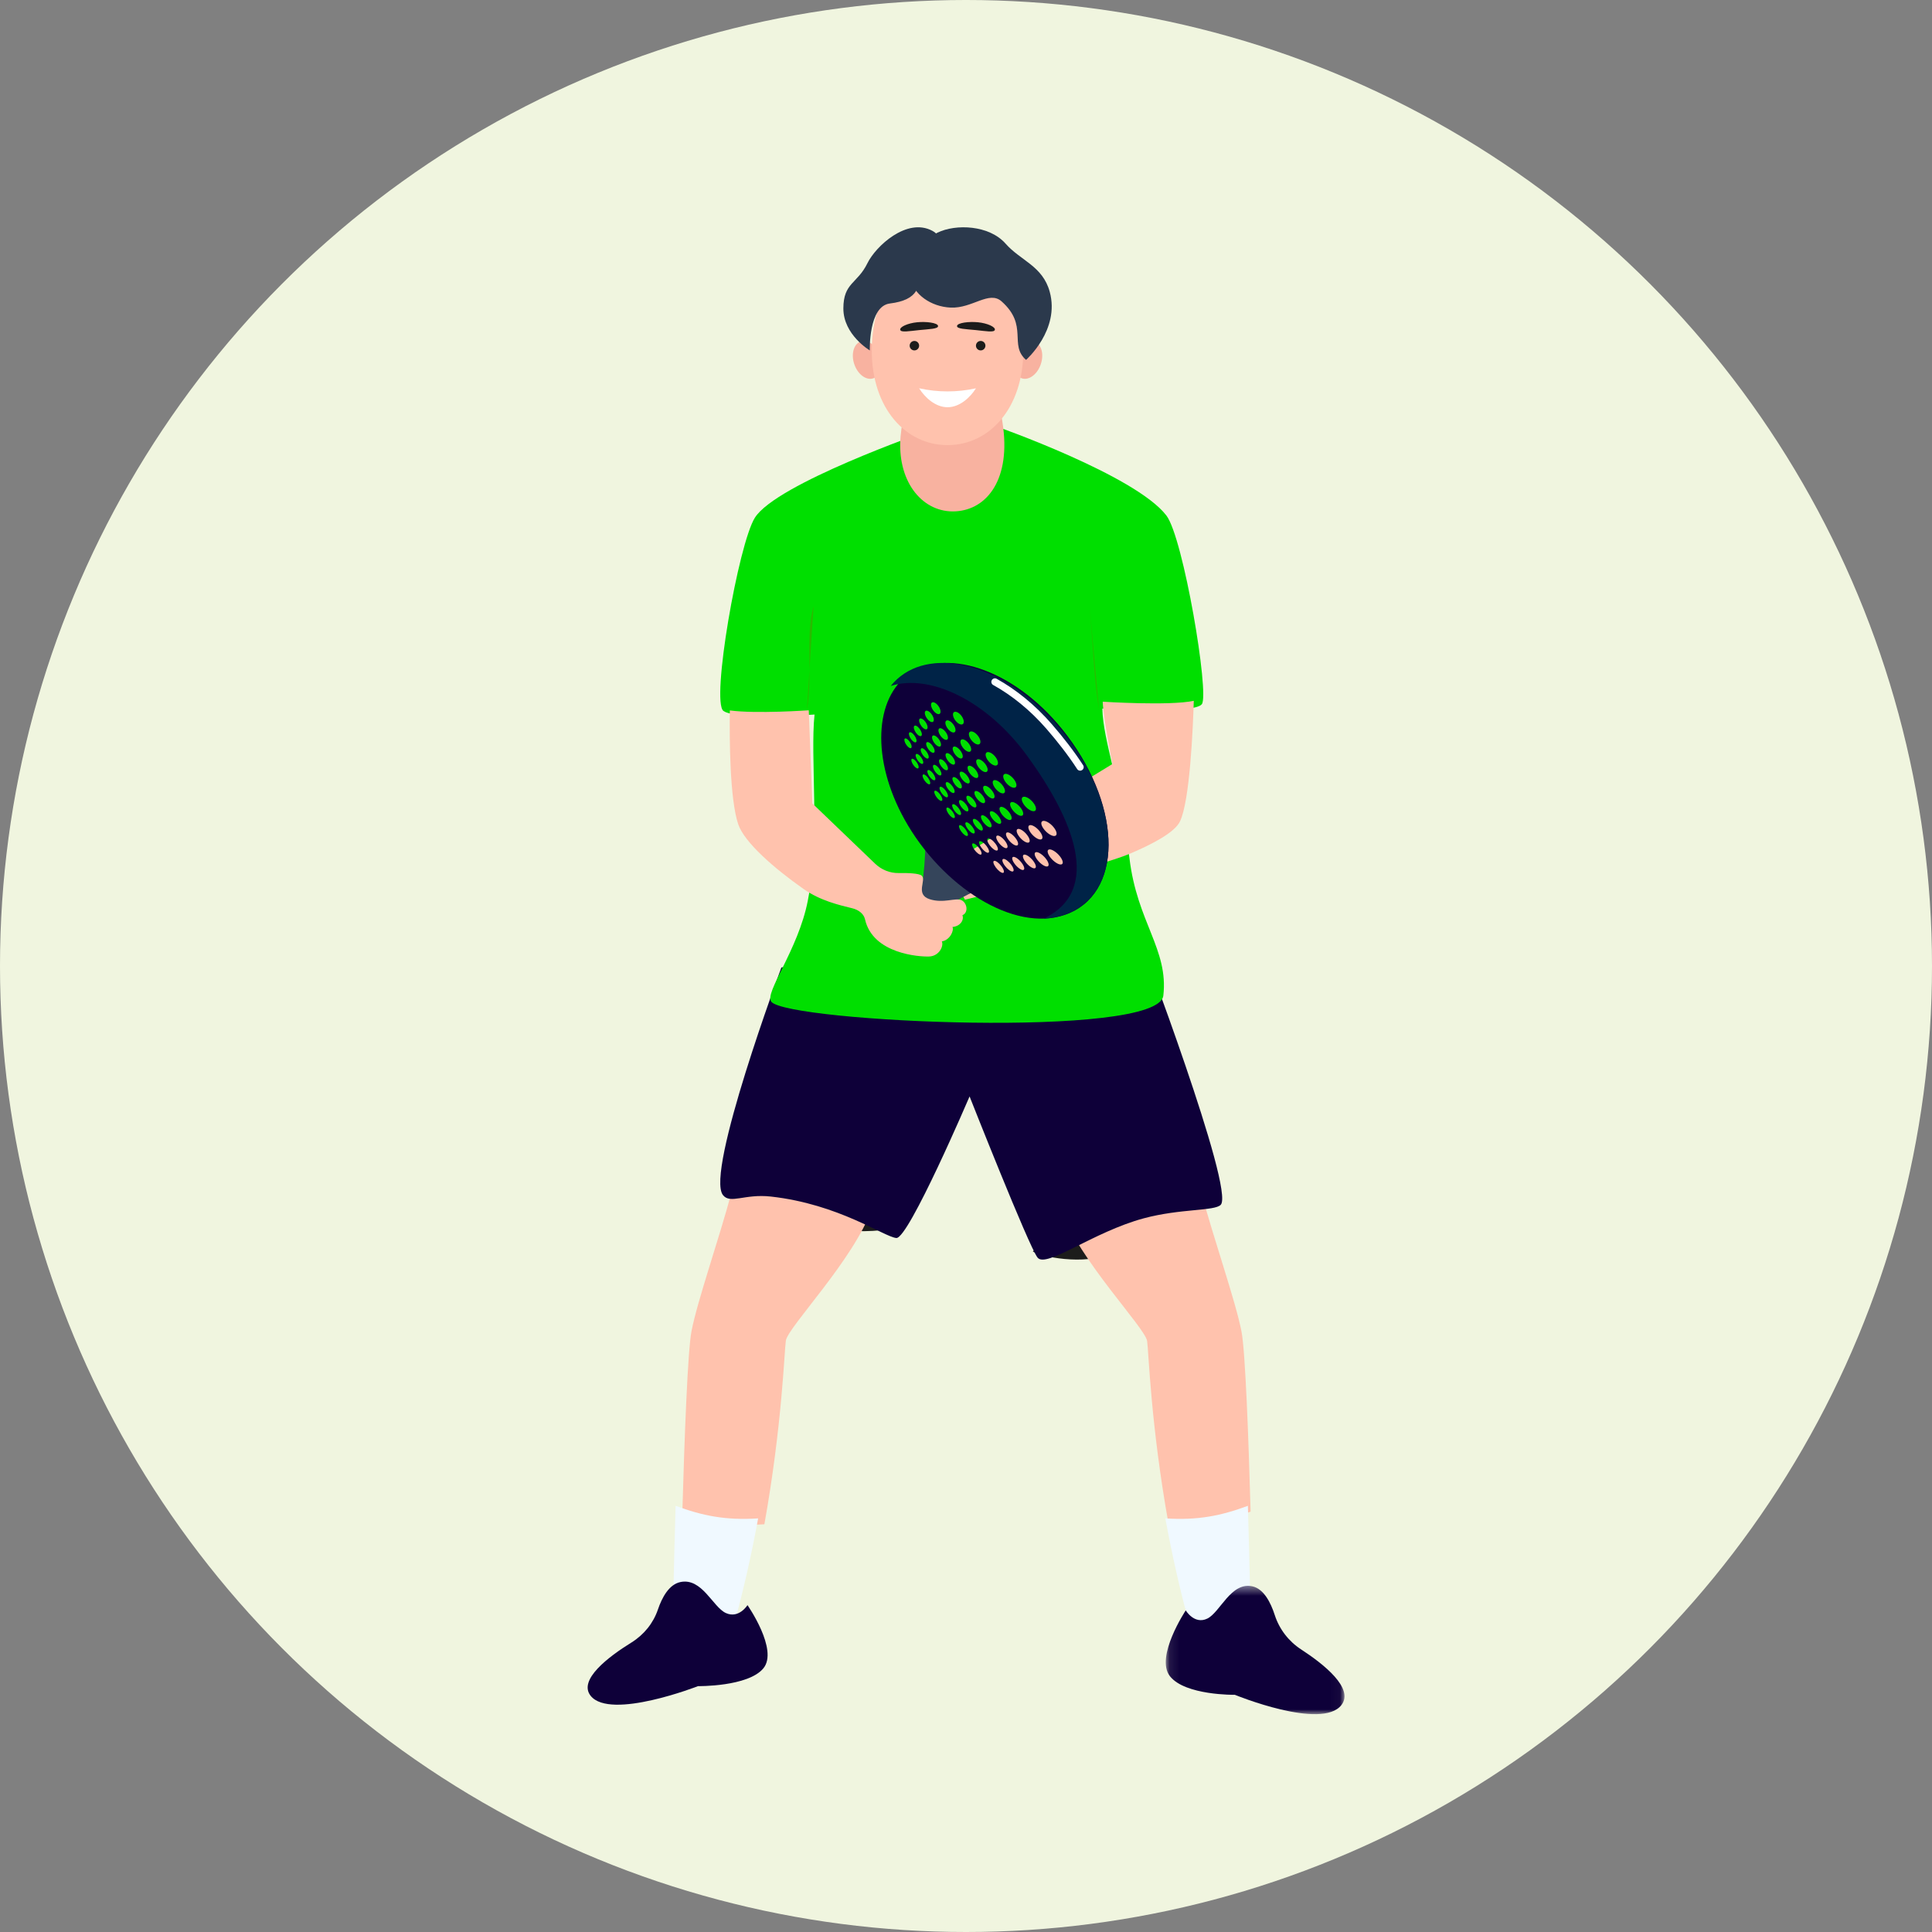
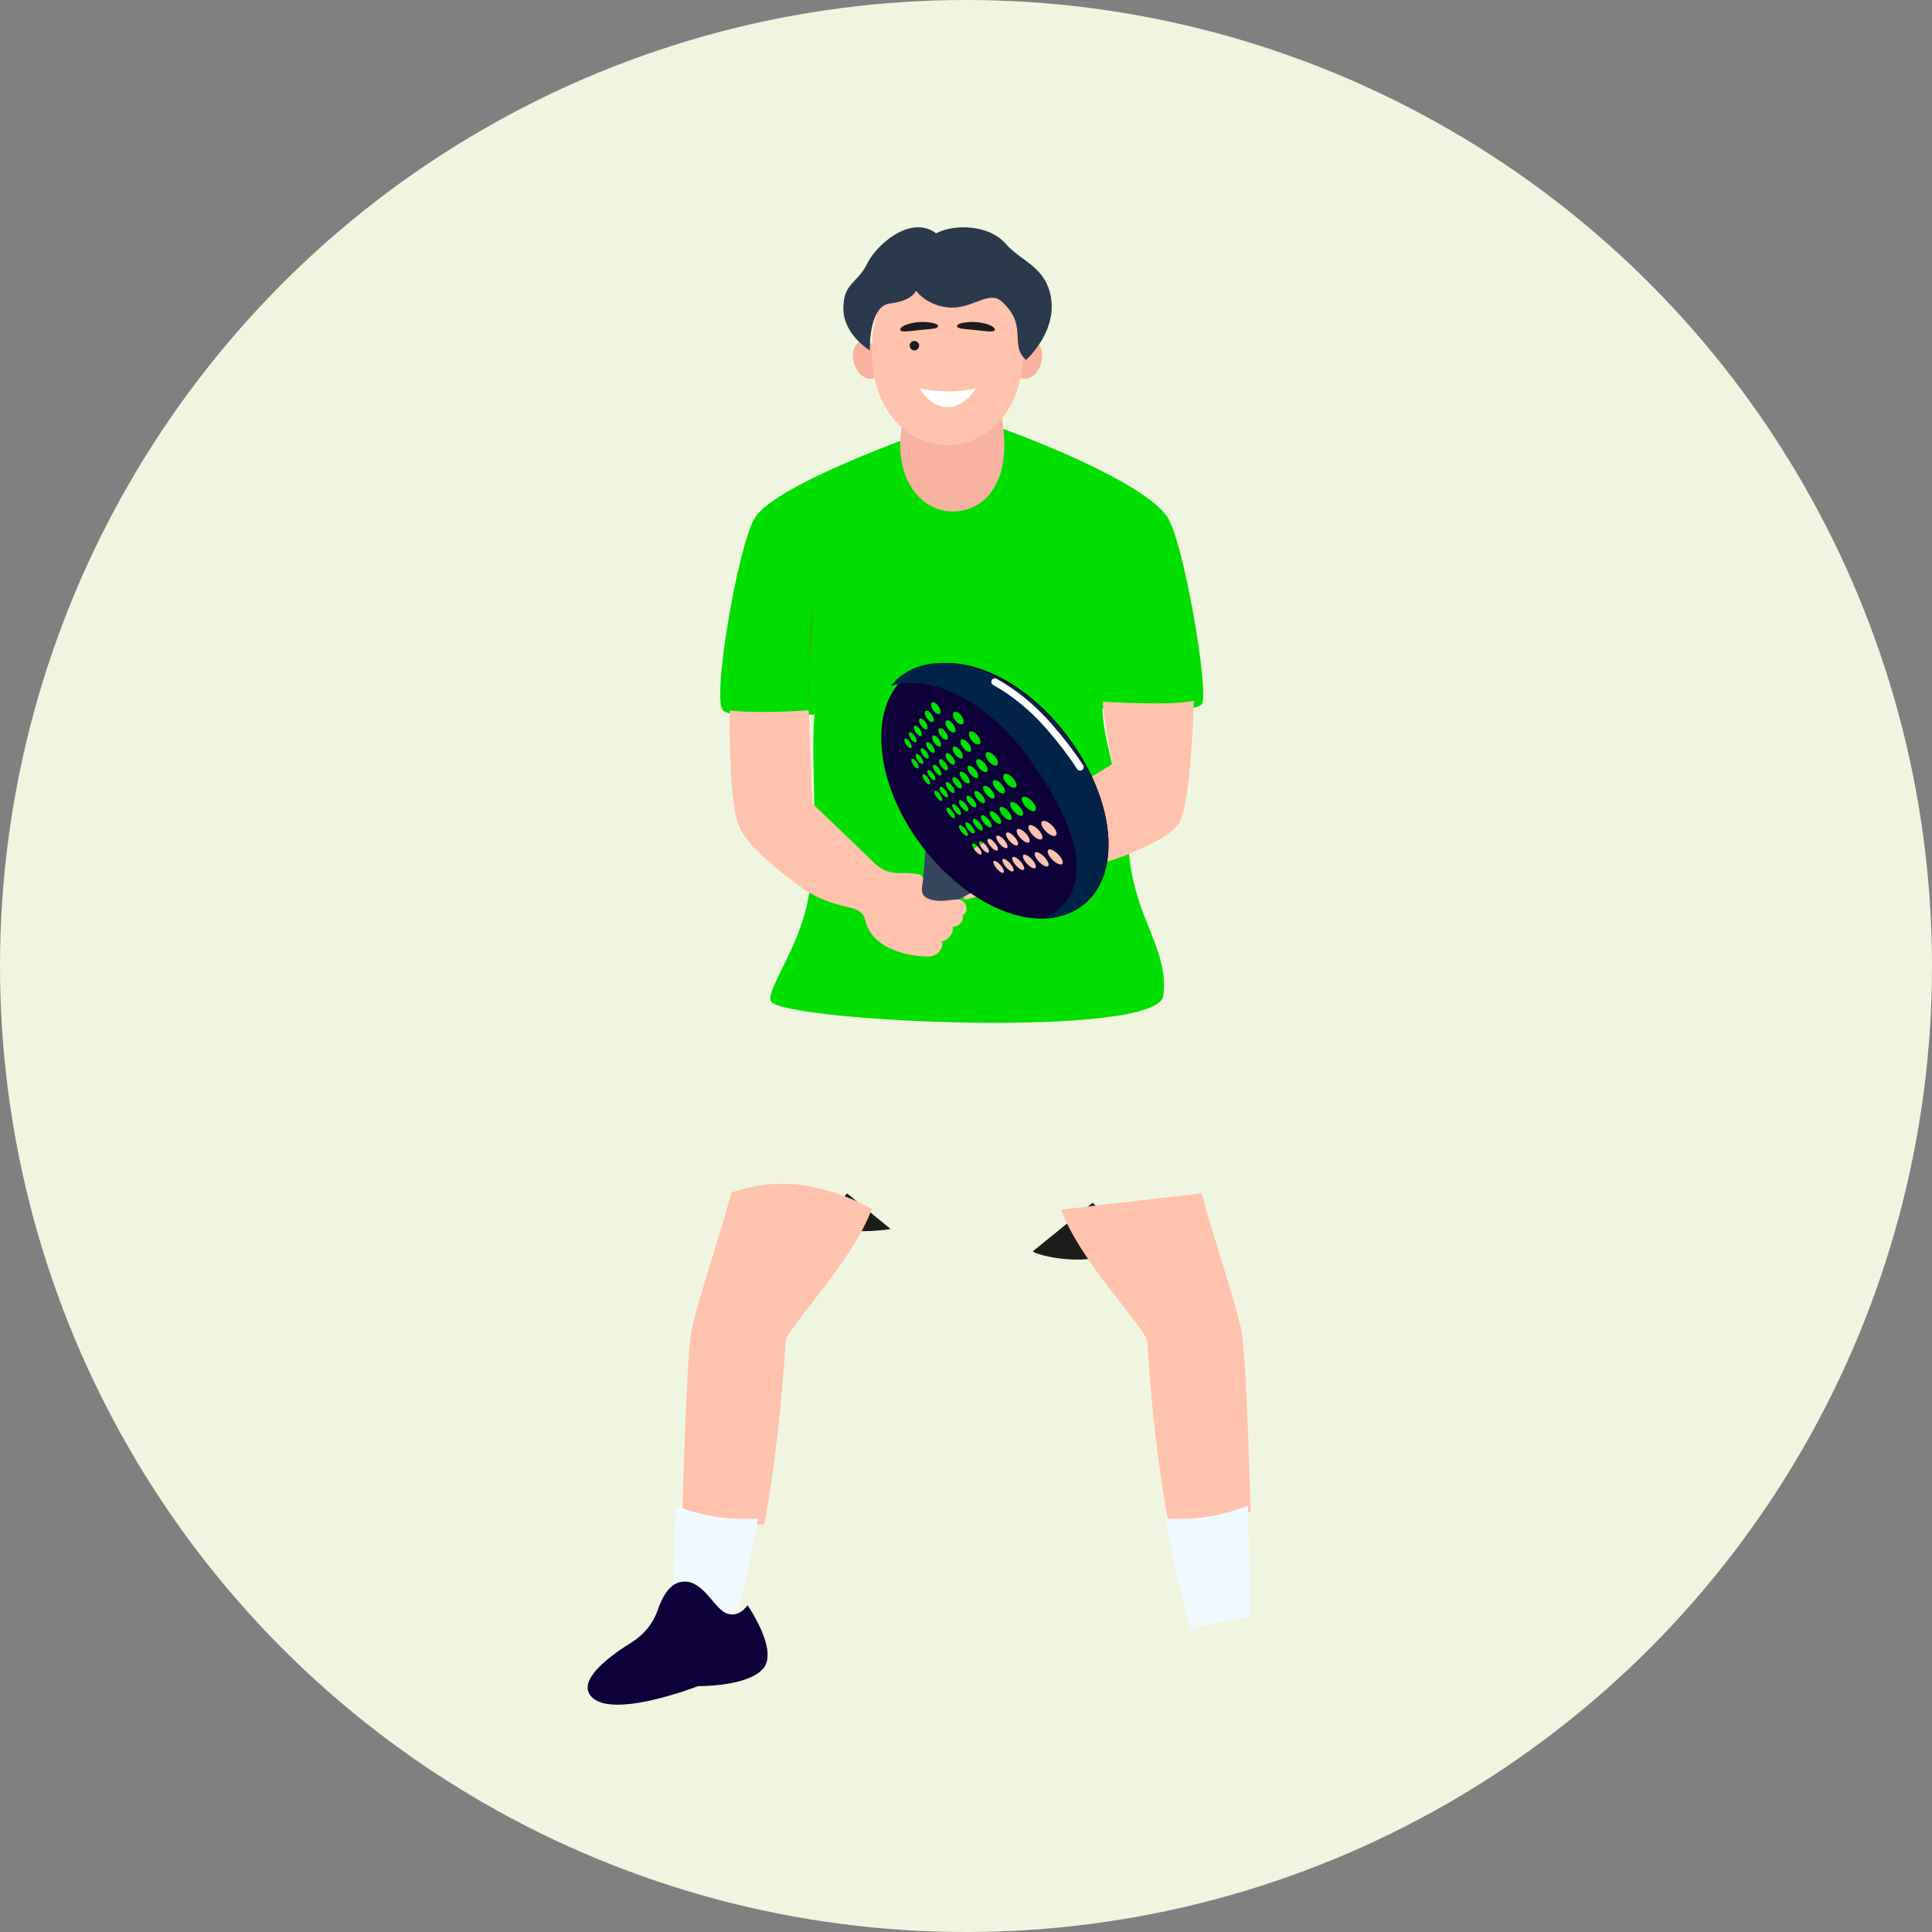
<svg xmlns="http://www.w3.org/2000/svg" width="204" height="204" viewBox="0 0 204 204" fill="none">
  <rect x="0" y="0" width="204" height="204" fill="#808080" stroke="none" />
  <circle cx="102" cy="102" r="102" fill="#F0F5DF" />
  <path fill-rule="evenodd" clip-rule="evenodd" d="M94.051 129.776C94.051 129.776 90.776 130.307 88.793 129.733C86.809 129.159 89.431 126 89.431 126L94.051 129.776Z" fill="#1C1C1B" />
  <path fill-rule="evenodd" clip-rule="evenodd" d="M92.051 127.638C90.19 132.964 83.201 140.126 82.979 141.551C82.815 142.611 82.593 150.461 80.711 160.947C77.285 161.173 74.858 160.662 72.051 159.608C72.273 151.812 72.611 142.638 73.019 140.54C73.642 137.328 75.926 130.812 77.237 125.916C82.043 124.227 86.986 124.915 92.051 127.638Z" fill="#FFC2AD" />
  <path fill-rule="evenodd" clip-rule="evenodd" d="M109.051 132.133C109.778 132.679 114.577 133.66 117.212 132.345C119.87 131.018 115.364 127 115.364 127L109.051 132.133Z" fill="#1C1C1B" />
  <path fill-rule="evenodd" clip-rule="evenodd" d="M132.051 159.611C129.248 160.663 126.821 161.173 123.394 160.947C121.506 150.486 121.284 142.655 121.126 141.598C120.903 140.175 113.907 133.031 112.051 127.718L126.869 126C128.18 130.884 130.465 137.384 131.089 140.589C131.496 142.682 131.834 151.834 132.051 159.611Z" fill="#FFC2AD" />
-   <path fill-rule="evenodd" clip-rule="evenodd" d="M82.51 102.152C82.51 102.152 74.448 123.784 76.338 126.189C77.108 127.168 78.618 126.036 81.386 126.343C88.609 127.144 93.354 130.609 94.644 130.72C95.935 130.832 102.378 115.773 102.378 115.773C102.378 115.773 108.645 131.646 109.557 132.791C110.468 133.936 115.436 130.077 120.768 128.643C124.633 127.602 128.264 127.889 128.897 127.216C130.407 125.616 120.305 99 120.305 99L82.51 102.152Z" fill="#0E0039" />
  <path fill-rule="evenodd" clip-rule="evenodd" d="M80.051 160.327C79.386 163.955 78.519 167.908 77.376 172L71.051 170.631C71.051 170.631 71.152 165.266 71.338 159C74.163 160.044 76.604 160.55 80.051 160.327Z" fill="#F0F9FF" />
  <path fill-rule="evenodd" clip-rule="evenodd" d="M132.051 170.631L125.723 172C124.579 167.908 123.716 163.955 123.051 160.327C126.5 160.55 128.943 160.044 131.764 159C131.95 165.266 132.051 170.631 132.051 170.631Z" fill="#F0F9FF" />
  <mask id="mask0_94_4482" style="mask-type:alpha" maskUnits="userSpaceOnUse" x="123" y="167" width="19" height="14">
-     <path fill-rule="evenodd" clip-rule="evenodd" d="M123.094 167.448H141.966V181H123.094V167.448Z" fill="white" />
-   </mask>
+     </mask>
  <g mask="url(#mask0_94_4482)">
-     <path fill-rule="evenodd" clip-rule="evenodd" d="M127.477 170.908C128.846 170.247 129.976 166.99 132.253 167.503C133.445 167.772 134.176 169.217 134.601 170.533C135.085 172.027 136.068 173.306 137.391 174.167C139.774 175.717 143.003 178.272 141.643 180.033C139.569 182.719 130.389 178.956 130.389 178.956C130.389 178.956 125.14 179.033 123.536 176.995C121.932 174.957 125.204 170.04 125.204 170.04C125.204 170.04 126.107 171.568 127.477 170.908Z" fill="#0E0039" />
-   </g>
+     </g>
  <path fill-rule="evenodd" clip-rule="evenodd" d="M76.639 170.318C75.26 169.685 74.122 166.56 71.831 167.052C70.63 167.31 69.894 168.697 69.466 169.959C68.979 171.392 67.989 172.619 66.656 173.445C64.257 174.932 61.007 177.383 62.376 179.072C64.464 181.649 73.706 178.039 73.706 178.039C73.706 178.039 78.991 178.113 80.605 176.158C82.22 174.203 78.927 169.486 78.927 169.486C78.927 169.486 78.018 170.952 76.639 170.318Z" fill="#0E0039" />
  <path fill-rule="evenodd" clip-rule="evenodd" d="M97.797 45.554C97.797 45.554 81.972 51.056 79.707 54.667C77.965 57.445 75.062 74.096 76.387 75.066C77.712 76.036 86.008 75.448 86.008 75.448C85.529 79.999 86.623 88.273 85.295 95.111C84.285 100.314 80.665 104.848 81.443 105.777C83.243 107.927 122.311 109.723 122.836 105.13C123.397 100.239 120.06 97.38 119.259 90.609C118.326 82.719 116.482 78.296 116.395 74.82C116.395 74.82 126.084 75.44 126.903 74.354C127.722 73.269 124.951 56.759 123.154 54.426C119.868 50.162 105.134 45 105.134 45L97.797 45.554Z" fill="#00DF00" />
  <path fill-rule="evenodd" clip-rule="evenodd" d="M126.051 74C125.966 76.916 125.637 84.573 124.591 86.739C124.044 87.879 121.745 89.112 119.286 90.149C115.936 91.572 101.886 95 101.886 95L100.051 91.324L117.465 80.668C117.465 80.668 116.505 75.874 116.435 74.092C116.435 74.092 123.46 74.548 126.051 74Z" fill="#FFC2AD" />
  <path fill-rule="evenodd" clip-rule="evenodd" d="M97.722 89C97.637 92.284 97.333 94.987 96.051 98C100.323 95.383 102.04 94.365 106.051 92.739L97.722 89Z" fill="#35455B" />
  <path fill-rule="evenodd" clip-rule="evenodd" d="M101.623 96.637C101.812 97.141 101.412 97.802 100.575 97.878C100.753 98.275 100.294 99.268 99.451 99.402C99.673 99.923 99.138 100.966 98.101 100.997C97.123 101.035 92.158 100.743 91.334 97.061C91.198 96.455 90.611 96.057 90.005 95.908C88.659 95.576 86.623 95.115 84.851 93.871C81.772 91.702 78.596 88.963 77.942 87.013C77.062 84.371 77.019 78.152 77.062 75.016C79.892 75.387 85.397 75 85.397 75L85.78 84.838L92.408 91.2C93.076 91.841 93.97 92.201 94.898 92.186C95.868 92.17 97.035 92.208 97.329 92.464C97.847 92.926 96.594 94.445 98.171 94.95C99.629 95.413 100.883 94.768 101.504 95.042C102.125 95.321 102.287 96.357 101.623 96.637Z" fill="#FFC2AD" />
  <path fill-rule="evenodd" clip-rule="evenodd" d="M112.046 91.28C111.773 91.319 111.274 90.997 110.929 90.564C110.587 90.135 110.517 89.747 110.774 89.694C111.035 89.64 111.538 89.951 111.896 90.394C112.257 90.841 112.323 91.239 112.046 91.28ZM110.576 91.493C110.329 91.529 109.869 91.22 109.548 90.807C109.228 90.397 109.155 90.03 109.388 89.981C109.625 89.932 110.088 90.232 110.422 90.653C110.758 91.079 110.826 91.456 110.576 91.493ZM109.244 91.686C109.021 91.718 108.595 91.422 108.293 91.027C107.993 90.636 107.92 90.286 108.131 90.242C108.346 90.197 108.775 90.484 109.087 90.887C109.402 91.294 109.472 91.652 109.244 91.686ZM108.033 91.861C107.829 91.891 107.434 91.606 107.149 91.228C106.866 90.853 106.793 90.52 106.986 90.48C107.182 90.439 107.58 90.715 107.874 91.101C108.169 91.49 108.24 91.831 108.033 91.861ZM106.926 92.022C106.739 92.049 106.37 91.775 106.101 91.412C105.834 91.052 105.761 90.733 105.938 90.696C106.118 90.659 106.489 90.926 106.765 91.295C107.044 91.668 107.115 91.994 106.926 92.022ZM105.91 92.169C105.738 92.194 105.393 91.93 105.139 91.582C104.886 91.235 104.813 90.93 104.976 90.895C105.141 90.862 105.488 91.119 105.749 91.474C106.013 91.831 106.085 92.144 105.91 92.169ZM104.503 89.255C104.247 88.91 104.171 88.592 104.332 88.54C104.496 88.487 104.844 88.728 105.108 89.082C105.375 89.438 105.45 89.764 105.276 89.807C105.106 89.85 104.76 89.602 104.503 89.255ZM104.349 90.041C104.192 90.08 103.868 89.84 103.624 89.506C103.382 89.174 103.306 88.869 103.454 88.821C103.605 88.773 103.931 89.007 104.182 89.347C104.434 89.689 104.508 90.001 104.349 90.041ZM103.569 90.238C103.423 90.275 103.116 90.04 102.883 89.717C102.652 89.397 102.577 89.103 102.715 89.058C102.856 89.013 103.164 89.241 103.403 89.569C103.643 89.9 103.717 90.2 103.569 90.238ZM102.171 87.516C101.938 87.197 101.86 86.893 101.995 86.833C102.133 86.771 102.439 86.984 102.68 87.309C102.921 87.637 102.999 87.948 102.854 88.002C102.71 88.055 102.405 87.837 102.171 87.516ZM102.141 88.266C102.008 88.315 101.718 88.102 101.495 87.792C101.272 87.483 101.195 87.19 101.321 87.133C101.449 87.076 101.739 87.283 101.969 87.599C102.2 87.915 102.277 88.216 102.141 88.266ZM100.776 85.606C100.553 85.301 100.473 84.997 100.596 84.924C100.721 84.851 101.009 85.043 101.24 85.355C101.471 85.67 101.552 85.98 101.42 86.047C101.289 86.113 101.001 85.913 100.776 85.606ZM100.77 86.371C100.648 86.433 100.375 86.239 100.16 85.94C99.947 85.643 99.867 85.35 99.982 85.283C100.099 85.215 100.372 85.403 100.593 85.706C100.814 86.011 100.893 86.31 100.77 86.371ZM99.437 83.772C99.223 83.478 99.14 83.175 99.252 83.092C99.366 83.008 99.637 83.181 99.858 83.48C100.081 83.783 100.163 84.092 100.043 84.17C99.924 84.246 99.653 84.067 99.437 83.772ZM99.452 84.552C99.341 84.623 99.084 84.447 98.877 84.159C98.671 83.874 98.589 83.582 98.694 83.505C98.801 83.426 99.058 83.597 99.27 83.887C99.483 84.18 99.564 84.479 99.452 84.552ZM98.15 82.008C97.943 81.726 97.859 81.424 97.96 81.331C98.063 81.237 98.319 81.393 98.531 81.68C98.745 81.971 98.83 82.279 98.72 82.368C98.613 82.455 98.357 82.293 98.15 82.008ZM98.184 82.8C98.083 82.882 97.84 82.722 97.641 82.445C97.443 82.171 97.36 81.88 97.455 81.793C97.551 81.705 97.794 81.859 97.998 82.139C98.203 82.421 98.287 82.718 98.184 82.8ZM96.912 80.312C96.713 80.04 96.626 79.74 96.718 79.638C96.811 79.534 97.052 79.673 97.256 79.95C97.462 80.229 97.548 80.536 97.449 80.634C97.352 80.731 97.111 80.585 96.912 80.312ZM96.964 81.115C96.872 81.206 96.643 81.061 96.451 80.795C96.26 80.53 96.175 80.24 96.261 80.145C96.348 80.048 96.578 80.186 96.774 80.456C96.971 80.727 97.057 81.024 96.964 81.115ZM95.719 78.679C95.528 78.417 95.44 78.117 95.522 78.008C95.606 77.896 95.833 78.02 96.029 78.286C96.227 78.554 96.315 78.861 96.226 78.967C96.138 79.073 95.911 78.942 95.719 78.679ZM96.006 77.362C96.097 77.242 96.336 77.365 96.541 77.639C96.748 77.915 96.838 78.235 96.742 78.349C96.648 78.463 96.408 78.332 96.207 78.061C96.008 77.792 95.918 77.48 96.006 77.362ZM96.527 76.666C96.624 76.537 96.877 76.659 97.093 76.942C97.309 77.227 97.401 77.561 97.298 77.684C97.196 77.806 96.943 77.676 96.733 77.397C96.523 77.12 96.432 76.794 96.527 76.666ZM97.09 75.916C97.194 75.777 97.463 75.897 97.688 76.188C97.916 76.482 98.01 76.831 97.898 76.965C97.788 77.097 97.519 76.968 97.299 76.68C97.08 76.395 96.986 76.054 97.09 75.916ZM97.698 75.104C97.812 74.953 98.097 75.07 98.335 75.371C98.574 75.674 98.67 76.041 98.549 76.186C98.429 76.329 98.144 76.202 97.912 75.905C97.682 75.61 97.587 75.253 97.698 75.104ZM98.359 74.222C98.483 74.057 98.787 74.171 99.037 74.482C99.29 74.795 99.388 75.18 99.256 75.339C99.126 75.495 98.822 75.37 98.578 75.063C98.335 74.759 98.238 74.384 98.359 74.222ZM99.825 77.256C100.076 77.572 100.169 77.942 100.034 78.076C99.9 78.208 99.596 78.061 99.353 77.751C99.113 77.443 99.02 77.084 99.145 76.945C99.271 76.804 99.576 76.941 99.825 77.256ZM99.885 76.123C100.024 75.969 100.349 76.105 100.612 76.43C100.877 76.758 100.972 77.147 100.824 77.293C100.678 77.437 100.353 77.291 100.097 76.97C99.844 76.652 99.749 76.274 99.885 76.123ZM100.693 75.226C100.845 75.057 101.194 75.19 101.473 75.527C101.754 75.867 101.85 76.277 101.688 76.438C101.528 76.595 101.181 76.45 100.91 76.118C100.641 75.789 100.544 75.391 100.693 75.226ZM102.263 78.473C102.542 78.818 102.633 79.209 102.468 79.342C102.305 79.473 101.957 79.304 101.689 78.968C101.423 78.634 101.331 78.254 101.483 78.115C101.638 77.974 101.988 78.132 102.263 78.473ZM102.388 77.289C102.557 77.134 102.933 77.291 103.226 77.646C103.522 78.004 103.614 78.416 103.433 78.562C103.254 78.707 102.88 78.537 102.596 78.188C102.314 77.842 102.22 77.442 102.388 77.289ZM103.997 80.619C104.289 80.981 104.377 81.374 104.193 81.493C104.012 81.609 103.639 81.414 103.358 81.061C103.079 80.711 102.99 80.329 103.159 80.204C103.332 80.077 103.707 80.26 103.997 80.619ZM104.168 79.459C104.358 79.318 104.763 79.503 105.072 79.877C105.383 80.253 105.471 80.668 105.268 80.799C105.069 80.927 104.667 80.73 104.368 80.363C104.071 79.999 103.982 79.597 104.168 79.459ZM105.82 82.875C106.128 83.256 106.211 83.65 106.006 83.752C105.806 83.853 105.404 83.63 105.109 83.26C104.816 82.892 104.731 82.509 104.92 82.398C105.112 82.286 105.515 82.497 105.82 82.875ZM106.043 81.742C106.254 81.618 106.69 81.833 107.016 82.227C107.345 82.624 107.427 83.042 107.202 83.154C106.981 83.265 106.547 83.038 106.232 82.652C105.92 82.269 105.835 81.864 106.043 81.742ZM107.739 85.249C108.063 85.65 108.141 86.046 107.914 86.131C107.692 86.213 107.261 85.96 106.95 85.57C106.642 85.184 106.562 84.799 106.771 84.705C106.984 84.61 107.417 84.852 107.739 85.249ZM108.018 84.149C108.254 84.044 108.725 84.292 109.068 84.708C109.416 85.127 109.493 85.547 109.242 85.639C108.996 85.731 108.528 85.47 108.197 85.063C107.867 84.659 107.788 84.252 108.018 84.149ZM107.466 87.535C107.68 87.466 108.111 87.733 108.428 88.133C108.748 88.537 108.822 88.914 108.595 88.971C108.371 89.028 107.943 88.751 107.636 88.359C107.332 87.97 107.256 87.603 107.466 87.535ZM106.327 87.901C106.522 87.838 106.922 88.095 107.219 88.478C107.519 88.865 107.593 89.223 107.387 89.275C107.183 89.327 106.786 89.061 106.498 88.684C106.212 88.312 106.135 87.962 106.327 87.901ZM105.286 88.234C105.465 88.177 105.837 88.426 106.117 88.793C106.399 89.164 106.474 89.506 106.285 89.554C106.099 89.6 105.729 89.343 105.457 88.982C105.187 88.624 105.111 88.291 105.286 88.234ZM105.638 85.21C105.832 85.124 106.234 85.359 106.535 85.739C106.839 86.123 106.917 86.499 106.712 86.575C106.51 86.65 106.11 86.405 105.818 86.031C105.529 85.661 105.448 85.294 105.638 85.21ZM104.607 85.669C104.783 85.59 105.157 85.82 105.44 86.185C105.726 86.553 105.805 86.911 105.617 86.98C105.433 87.048 105.061 86.81 104.787 86.451C104.513 86.095 104.433 85.747 104.607 85.669ZM103.663 86.09C103.824 86.018 104.173 86.241 104.44 86.592C104.71 86.946 104.788 87.287 104.617 87.35C104.448 87.413 104.101 87.181 103.841 86.836C103.583 86.494 103.503 86.161 103.663 86.09ZM102.795 86.476C102.944 86.41 103.271 86.627 103.523 86.966C103.778 87.306 103.857 87.631 103.699 87.689C103.544 87.747 103.218 87.522 102.972 87.19C102.728 86.86 102.648 86.542 102.795 86.476ZM102.111 84.04C102.257 83.954 102.583 84.153 102.839 84.49C103.096 84.827 103.179 85.167 103.023 85.245C102.87 85.322 102.544 85.114 102.295 84.784C102.049 84.456 101.965 84.124 102.111 84.04ZM101.323 84.5C101.458 84.421 101.765 84.616 102.007 84.94C102.251 85.266 102.332 85.59 102.189 85.662C102.048 85.732 101.742 85.529 101.506 85.212C101.271 84.895 101.189 84.578 101.323 84.5ZM100.625 82.078C100.758 81.979 101.063 82.157 101.308 82.478C101.554 82.802 101.639 83.14 101.498 83.231C101.359 83.321 101.054 83.135 100.816 82.819C100.579 82.505 100.494 82.175 100.625 82.078ZM99.912 82.605C100.035 82.514 100.322 82.69 100.555 83C100.788 83.312 100.872 83.635 100.742 83.719C100.613 83.802 100.326 83.619 100.1 83.314C99.875 83.01 99.791 82.694 99.912 82.605ZM100.78 80.704C100.644 80.815 100.339 80.647 100.098 80.334C99.86 80.023 99.771 79.678 99.899 79.561C100.029 79.442 100.335 79.601 100.581 79.919C100.829 80.239 100.919 80.593 100.78 80.704ZM101.587 80.053C101.439 80.173 101.113 80.004 100.86 79.68C100.608 79.358 100.518 78.997 100.657 78.869C100.798 78.74 101.125 78.899 101.385 79.228C101.648 79.56 101.738 79.931 101.587 80.053ZM102.32 82.701C102.168 82.799 101.842 82.61 101.592 82.282C101.343 81.957 101.256 81.611 101.398 81.506C101.543 81.399 101.869 81.579 102.127 81.912C102.387 82.247 102.473 82.603 102.32 82.701ZM103.214 82.124C103.05 82.23 102.701 82.038 102.436 81.699C102.173 81.362 102.085 80.998 102.24 80.884C102.398 80.768 102.747 80.95 103.02 81.295C103.295 81.643 103.382 82.016 103.214 82.124ZM103.898 82.995C104.073 82.893 104.448 83.1 104.734 83.463C105.023 83.828 105.106 84.203 104.921 84.296C104.738 84.387 104.365 84.169 104.087 83.813C103.811 83.46 103.727 83.095 103.898 82.995ZM103.93 84.791C103.763 84.875 103.415 84.662 103.152 84.319C102.892 83.98 102.808 83.632 102.966 83.54C103.126 83.446 103.475 83.65 103.745 83.998C104.018 84.35 104.1 84.706 103.93 84.791ZM99.397 80.936C99.171 80.635 99.083 80.306 99.202 80.198C99.322 80.089 99.609 80.246 99.843 80.554C100.078 80.863 100.166 81.2 100.038 81.303C99.913 81.405 99.626 81.239 99.397 80.936ZM98.557 80.787C98.668 80.685 98.938 80.842 99.161 81.139C99.386 81.439 99.472 81.761 99.354 81.856C99.238 81.95 98.967 81.786 98.75 81.493C98.534 81.201 98.448 80.886 98.557 80.787ZM98.464 77.7C98.581 77.57 98.867 77.709 99.103 78.013C99.341 78.32 99.432 78.671 99.308 78.794C99.185 78.916 98.899 78.768 98.669 78.468C98.441 78.17 98.349 77.828 98.464 77.7ZM98.022 80.067C97.916 80.172 97.663 80.025 97.454 79.743C97.246 79.463 97.158 79.15 97.257 79.04C97.356 78.929 97.611 79.068 97.825 79.354C98.04 79.641 98.128 79.962 98.022 80.067ZM98.038 79.13C97.82 78.842 97.73 78.514 97.837 78.396C97.945 78.276 98.214 78.415 98.439 78.71C98.664 79.007 98.755 79.342 98.64 79.456C98.526 79.568 98.257 79.421 98.038 79.13ZM109.761 87.752C110.103 88.175 110.176 88.573 109.924 88.635C109.678 88.698 109.215 88.412 108.888 88.002C108.563 87.595 108.488 87.208 108.719 87.134C108.956 87.058 109.422 87.332 109.761 87.752ZM110.104 86.69C110.366 86.606 110.874 86.89 111.238 87.33C111.605 87.774 111.676 88.195 111.397 88.265C111.124 88.334 110.62 88.037 110.27 87.607C109.922 87.181 109.847 86.772 110.104 86.69ZM112.681 77.671C107.534 70.854 100.198 68.336 96.081 71.107C92.286 73.661 92.008 80.234 95.517 86.538C99.437 93.578 107.024 98.498 112.487 96.584C118.534 94.466 118.545 85.438 112.681 77.671Z" fill="#0E0039" />
  <path fill-rule="evenodd" clip-rule="evenodd" d="M112.364 96.602C111.673 96.838 110.95 96.968 110.198 97C116.526 93.978 113.211 86.359 108.494 79.855C104.156 73.874 98.097 71.125 94.051 72.432C94.456 71.924 94.937 71.478 95.504 71.109C99.735 68.335 107.274 70.856 112.558 77.676C118.583 85.447 118.578 94.481 112.364 96.602Z" fill="#002347" />
  <path d="M114.051 81C113.1 79.533 111.974 78.089 110.785 76.72C109.019 74.686 107.035 73.1 105.051 72" stroke="white" stroke-width="0.75" stroke-linecap="round" stroke-linejoin="round" />
  <path fill-rule="evenodd" clip-rule="evenodd" d="M85.197 75C85.839 71.271 85.024 67.022 85.905 64L85.197 75Z" fill="#2ABA00" />
-   <path fill-rule="evenodd" clip-rule="evenodd" d="M116.051 75C115.492 71.557 115.426 68.157 115.051 64L116.051 75Z" fill="#2ABA00" />
  <path fill-rule="evenodd" clip-rule="evenodd" d="M105.936 45.197C106.645 50.944 103.97 54 100.604 54C97.238 54 94.679 50.672 95.096 46.047C95.467 41.921 97.238 39 100.604 39C103.97 39 105.429 41.084 105.936 45.197Z" fill="#F8B2A0" />
  <path fill-rule="evenodd" clip-rule="evenodd" d="M92.844 37.398C93.264 38.451 93.025 39.574 92.311 39.907C91.596 40.239 90.677 39.655 90.258 38.602C89.838 37.549 90.077 36.426 90.792 36.093C91.506 35.761 92.425 36.345 92.844 37.398Z" fill="#F8B2A0" />
  <path fill-rule="evenodd" clip-rule="evenodd" d="M107.258 37.398C106.838 38.451 107.078 39.574 107.791 39.907C108.506 40.239 109.426 39.655 109.844 38.602C110.264 37.549 110.025 36.426 109.31 36.093C108.596 35.761 107.677 36.345 107.258 37.398Z" fill="#F8B2A0" />
  <path fill-rule="evenodd" clip-rule="evenodd" d="M108.051 37.018C108.051 43.103 104.469 47 100.051 47C95.633 47 92.051 43.103 92.051 37.018C92.051 30.933 95.633 26 100.051 26C104.469 26 108.051 30.933 108.051 37.018Z" fill="#FFC2AD" />
  <path fill-rule="evenodd" clip-rule="evenodd" d="M100.375 32.479C102.67 32.585 104.438 30.648 105.759 31.824C108.629 34.379 106.504 36.404 108.342 38C108.342 38 111.942 34.84 110.842 30.814C110.095 28.076 107.759 27.525 106.183 25.73C104.457 23.765 100.934 23.62 98.99 24.565C96.332 25.856 95.814 27.785 96.136 29.42C96.459 31.064 98.277 32.383 100.375 32.479Z" fill="#2B394C" />
  <path fill-rule="evenodd" clip-rule="evenodd" d="M96.998 28.279C97.279 30.181 96.998 31.677 93.956 32.047C91.698 32.323 91.843 37 91.843 37C91.843 37 89.044 35.352 89.051 32.565C89.058 29.827 90.52 29.989 91.594 27.789C92.462 26.012 95.762 22.923 98.457 24.378C100.436 25.447 96.82 27.071 96.998 28.279Z" fill="#2B394C" />
  <path fill-rule="evenodd" clip-rule="evenodd" d="M99.049 34.409C98.989 34.081 97.788 33.932 96.827 34.029C95.858 34.127 94.972 34.52 95.057 34.831C95.139 35.133 96.029 34.958 97.035 34.857C98.097 34.749 99.108 34.737 99.049 34.409Z" fill="#1C1C1B" />
  <path fill-rule="evenodd" clip-rule="evenodd" d="M97.051 36.5C97.051 36.776 96.827 37 96.551 37C96.275 37 96.051 36.776 96.051 36.5C96.051 36.224 96.275 36 96.551 36C96.827 36 97.051 36.224 97.051 36.5Z" fill="#1C1C1B" />
  <path fill-rule="evenodd" clip-rule="evenodd" d="M101.054 34.409C101.113 34.081 102.314 33.932 103.275 34.029C104.245 34.127 105.13 34.52 105.045 34.831C104.963 35.133 104.073 34.958 103.067 34.857C102.005 34.749 100.994 34.737 101.054 34.409Z" fill="#1C1C1B" />
-   <path fill-rule="evenodd" clip-rule="evenodd" d="M103.051 36.5C103.051 36.776 103.275 37 103.551 37C103.827 37 104.051 36.776 104.051 36.5C104.051 36.224 103.827 36 103.551 36C103.275 36 103.051 36.224 103.051 36.5Z" fill="#1C1C1B" />
  <path fill-rule="evenodd" clip-rule="evenodd" d="M103.051 41.001C102.451 41.963 101.333 43 100.052 43C98.769 43 97.65 41.963 97.051 41C99.051 41.438 101.051 41.438 103.051 41.001Z" fill="white" />
</svg>